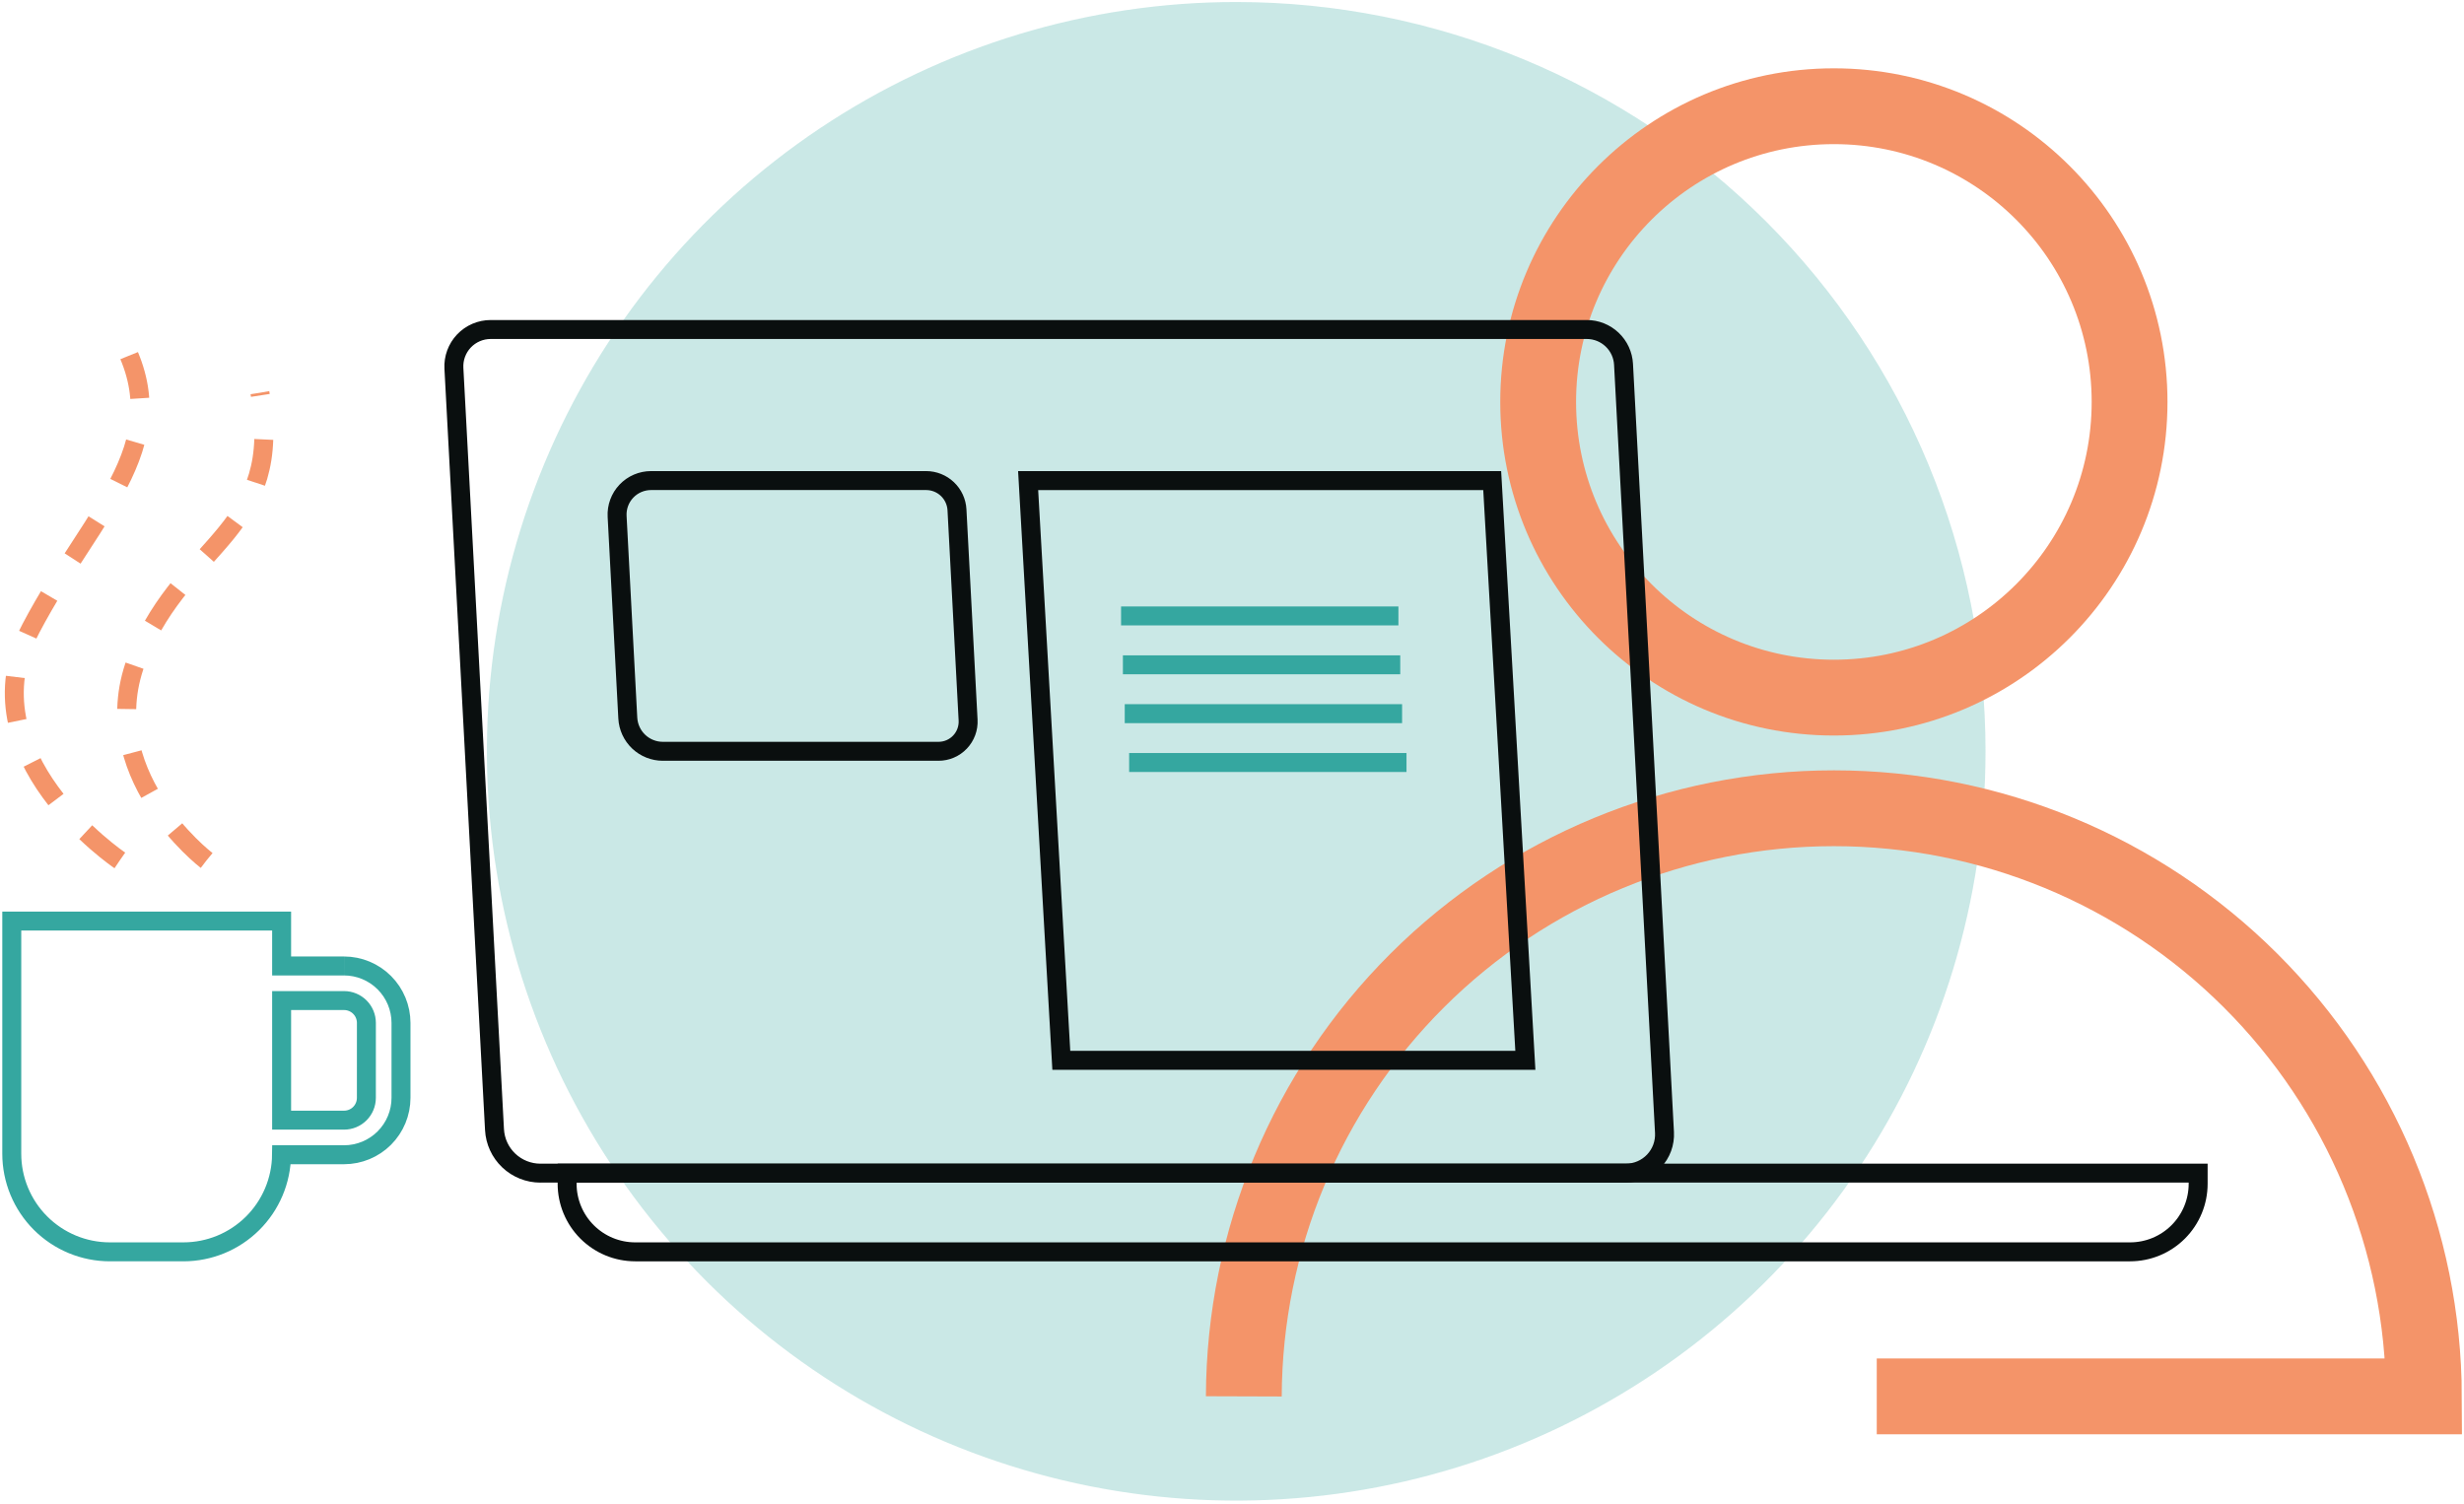
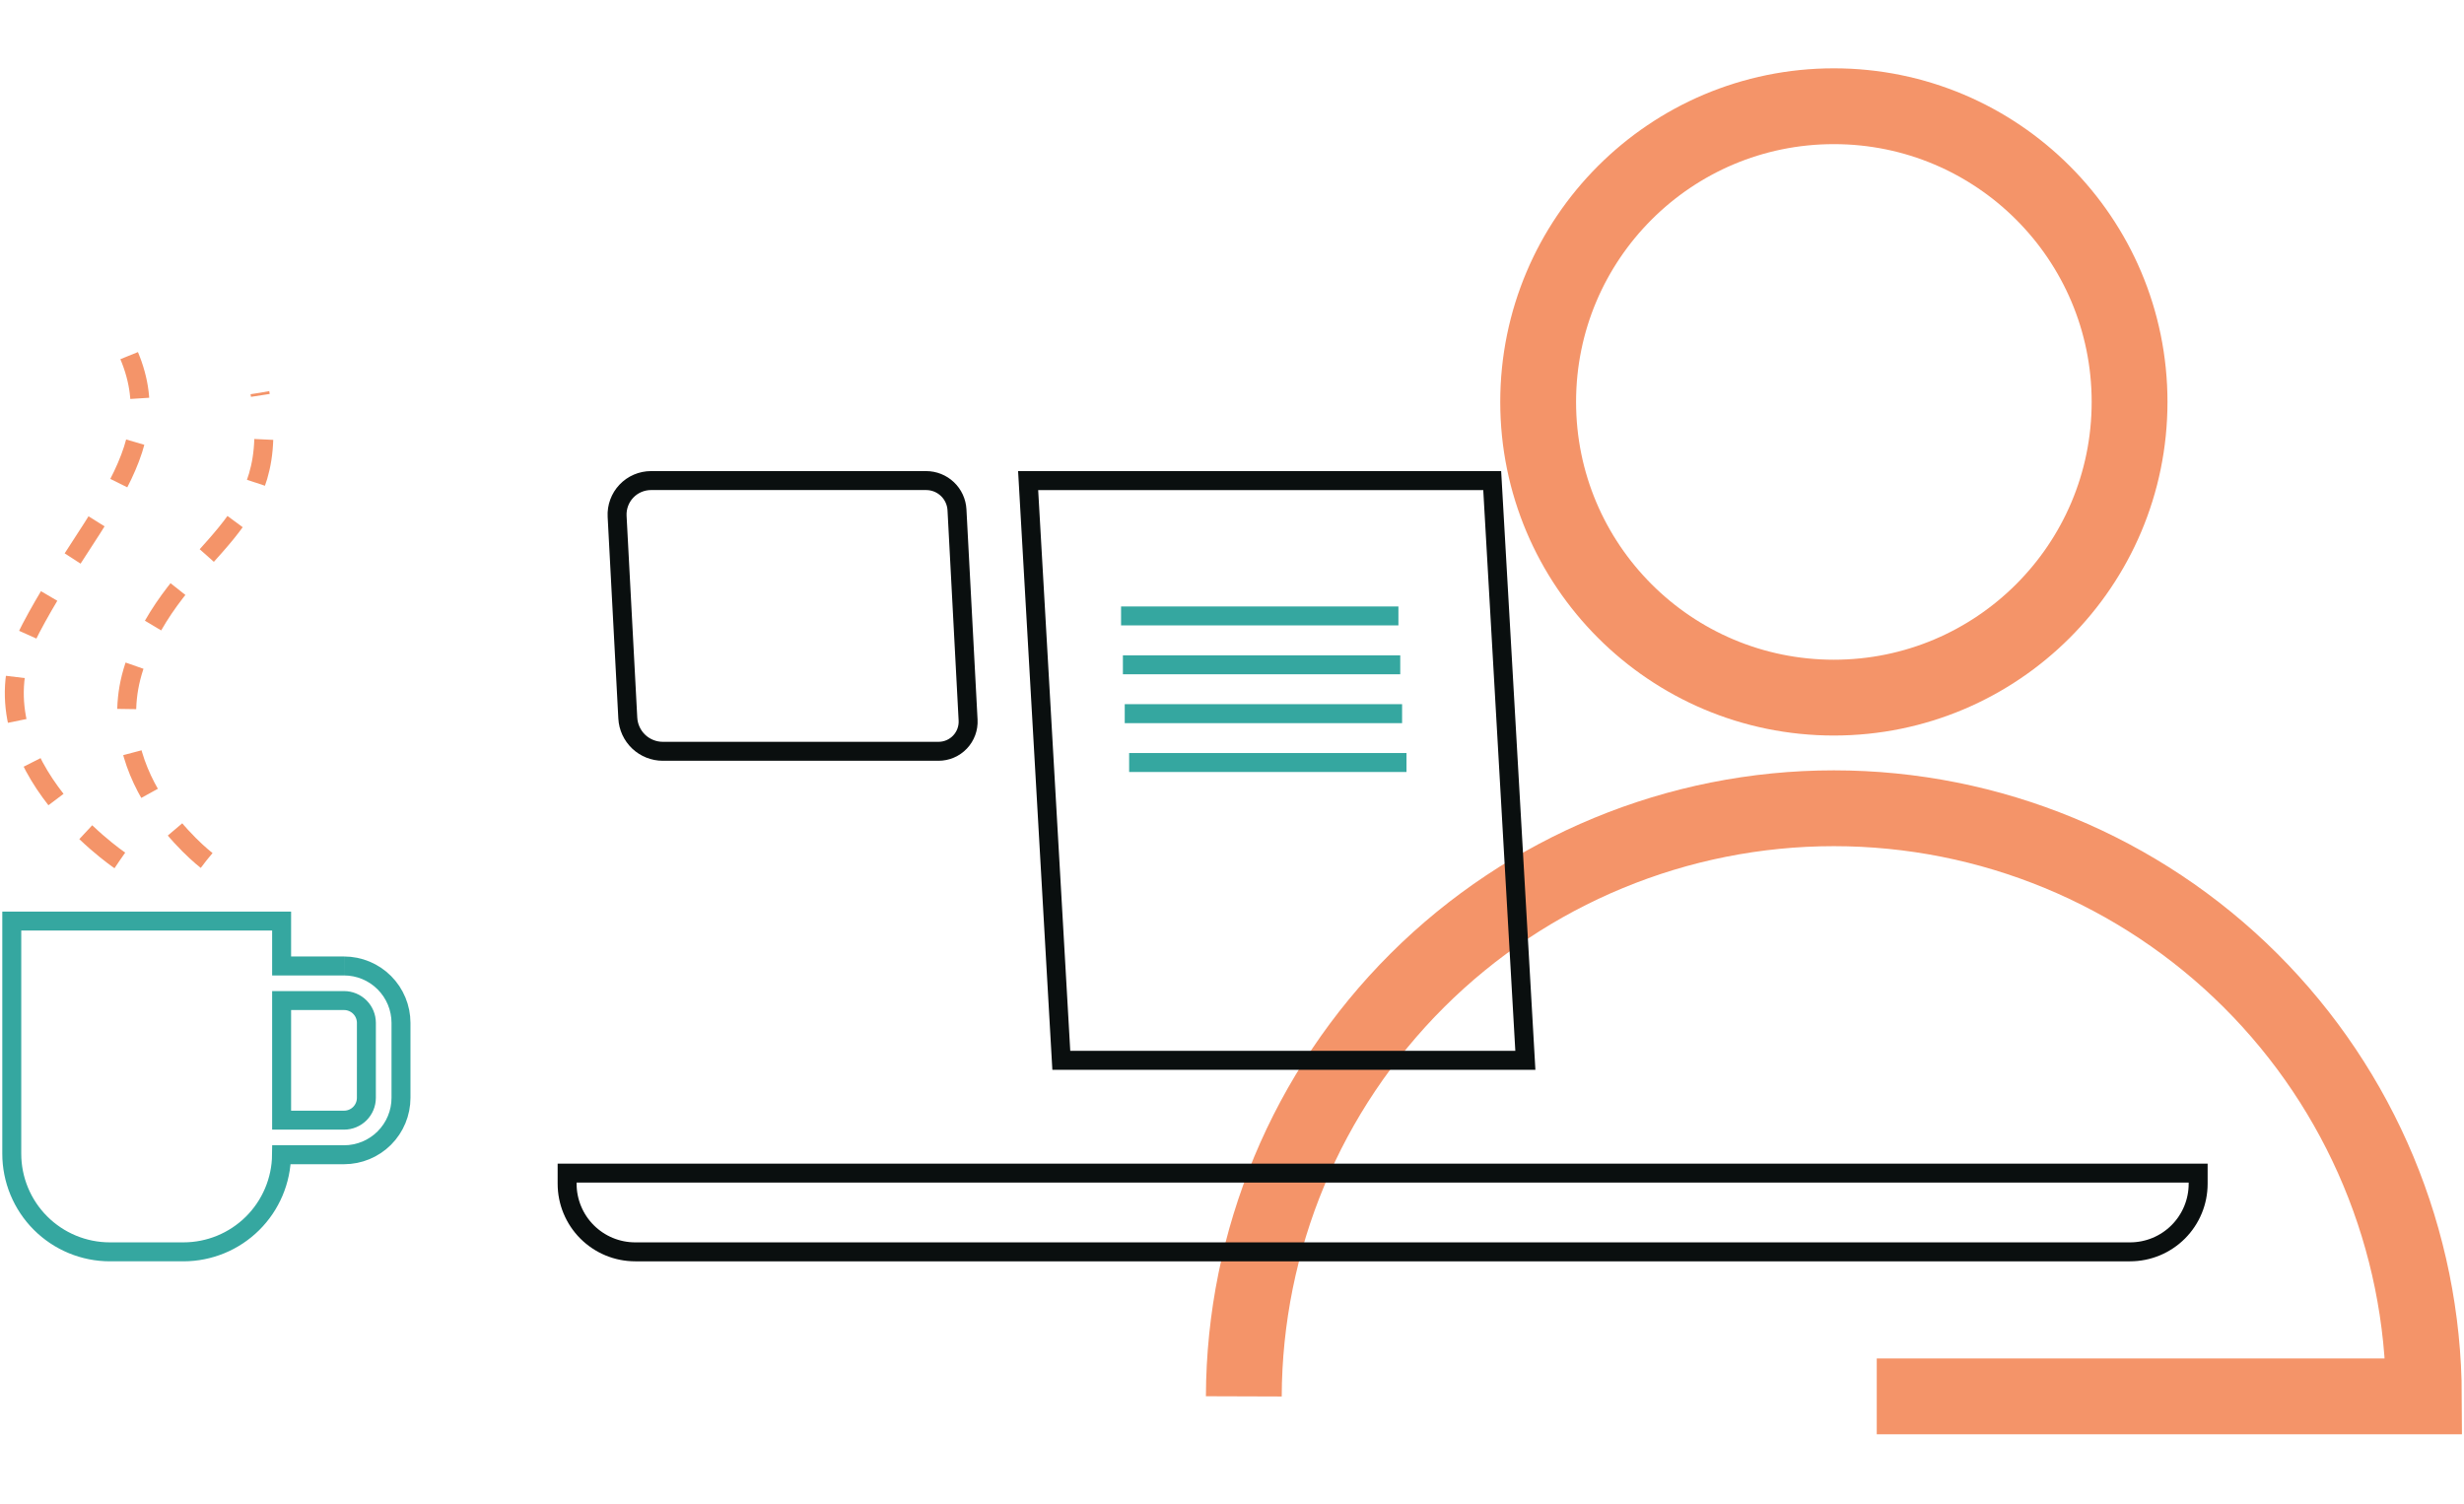
<svg xmlns="http://www.w3.org/2000/svg" width="390" height="238" viewBox="0 0 390 238" fill="none">
-   <path opacity="0.26" d="M314.266 118.918C314.266 142.375 307.31 165.306 294.278 184.809C281.246 204.313 262.723 219.514 241.052 228.491C219.38 237.467 195.533 239.816 172.527 235.239C149.521 230.663 128.388 219.367 111.802 202.78C95.216 186.193 83.92 165.061 79.344 142.054C74.769 119.048 77.118 95.201 86.095 73.53C95.072 51.859 110.273 33.336 129.778 20.305C149.282 7.273 172.212 0.318 195.669 0.318C227.124 0.318 257.29 12.814 279.532 35.056C301.774 57.297 314.269 87.464 314.269 118.918" fill="#35A7A0" />
  <path d="M196.871 221.019C196.952 196.303 206.827 172.626 224.333 155.178C241.838 137.729 265.547 127.932 290.263 127.932C314.98 127.932 338.688 137.729 356.194 155.178C373.7 172.626 383.575 196.303 383.656 221.019H297.051" stroke="#F49469" stroke-width="12" stroke-miterlimit="3" />
  <path d="M290.263 110.422C316.112 110.422 337.067 89.468 337.067 63.618C337.067 37.769 316.112 16.814 290.263 16.814C264.414 16.814 243.459 37.769 243.459 63.618C243.459 89.468 264.414 110.422 290.263 110.422Z" stroke="#F49469" stroke-width="12" stroke-miterlimit="3" />
  <path d="M54.459 152.896H44.574V145.787H1.863V182.609C1.862 184.649 2.264 186.668 3.044 188.553C3.824 190.437 4.967 192.15 6.409 193.592C7.851 195.034 9.563 196.179 11.447 196.96C13.331 197.741 15.35 198.143 17.39 198.143H29.044C33.133 198.141 37.057 196.526 39.963 193.649C42.869 190.771 44.522 186.863 44.564 182.774H54.464C56.852 182.772 59.142 181.823 60.83 180.134C62.519 178.446 63.468 176.156 63.47 173.768V161.903C63.467 159.515 62.517 157.226 60.829 155.538C59.141 153.849 56.852 152.899 54.464 152.896M57.99 173.769C57.99 174.706 57.618 175.603 56.956 176.266C56.293 176.928 55.395 177.3 54.459 177.3H44.574V158.371H54.462C55.398 158.372 56.295 158.745 56.957 159.407C57.619 160.069 57.992 160.966 57.993 161.902L57.99 173.769Z" stroke="#35A7A0" stroke-width="3" stroke-miterlimit="10" />
-   <path d="M85.537 185.683H257.355C258.184 185.683 259.005 185.514 259.767 185.186C260.529 184.859 261.216 184.38 261.787 183.778C262.358 183.176 262.8 182.464 263.087 181.686C263.373 180.908 263.499 180.08 263.455 179.251L256.971 57.67C256.893 56.181 256.245 54.778 255.163 53.752C254.081 52.725 252.646 52.154 251.154 52.154H77.663C76.871 52.154 76.087 52.315 75.359 52.628C74.632 52.94 73.976 53.398 73.431 53.973C72.886 54.548 72.465 55.228 72.192 55.972C71.919 56.715 71.801 57.507 71.844 58.297L78.27 178.797C78.369 180.658 79.178 182.41 80.53 183.692C81.882 184.974 83.675 185.688 85.538 185.688" stroke="#0A0F0F" stroke-width="3" stroke-miterlimit="10" />
  <path d="M104.911 118.916H148.548C149.185 118.916 149.815 118.787 150.399 118.535C150.984 118.284 151.512 117.916 151.95 117.454C152.388 116.992 152.727 116.446 152.947 115.848C153.167 115.251 153.264 114.615 153.23 113.979L151.469 80.695C151.403 79.446 150.86 78.269 149.952 77.408C149.044 76.547 147.84 76.067 146.589 76.066H103.041C102.312 76.067 101.59 76.215 100.92 76.503C100.25 76.791 99.645 77.213 99.144 77.742C98.642 78.271 98.253 78.897 98.001 79.581C97.749 80.266 97.638 80.994 97.677 81.722L99.368 113.658C99.443 115.078 100.06 116.414 101.091 117.393C102.122 118.371 103.49 118.916 104.911 118.916Z" stroke="#0A0F0F" stroke-width="3" stroke-miterlimit="10" />
  <path d="M167.983 167.829H241.433L236.185 76.072H162.733L167.983 167.829Z" stroke="#0A0F0F" stroke-width="3" stroke-miterlimit="10" />
  <path d="M100.545 198.144H337.151C340.009 198.143 342.749 197.006 344.769 194.985C346.788 192.964 347.923 190.223 347.922 187.366V185.682H89.764V187.366C89.764 188.781 90.042 190.183 90.584 191.491C91.126 192.799 91.92 193.988 92.921 194.988C93.922 195.989 95.111 196.783 96.419 197.325C97.727 197.866 99.129 198.144 100.545 198.144Z" stroke="#0A0F0F" stroke-width="3" stroke-miterlimit="10" />
  <path d="M177.44 97.492H221.34" stroke="#35A7A0" stroke-width="3" stroke-linejoin="round" />
  <path d="M177.731 105.225H221.631" stroke="#35A7A0" stroke-width="3" stroke-linejoin="round" />
  <path d="M178.022 112.959H221.922" stroke="#35A7A0" stroke-width="3" stroke-linejoin="round" />
  <path d="M178.719 120.691H222.619" stroke="#35A7A0" stroke-width="3" />
  <path d="M32.689 136.183C32.689 136.183 14.323 122.15 21.877 103.81C29.431 85.47 45.072 84.189 41.142 62.166" stroke="#F49469" stroke-width="3" stroke-dasharray="7 7" />
  <path d="M18.962 136.181C18.962 136.181 -5.686 119.581 4.91 99.428C14.988 80.258 29.07 69.798 18.31 52.15" stroke="#F49469" stroke-width="3" stroke-dasharray="7 7" />
</svg>